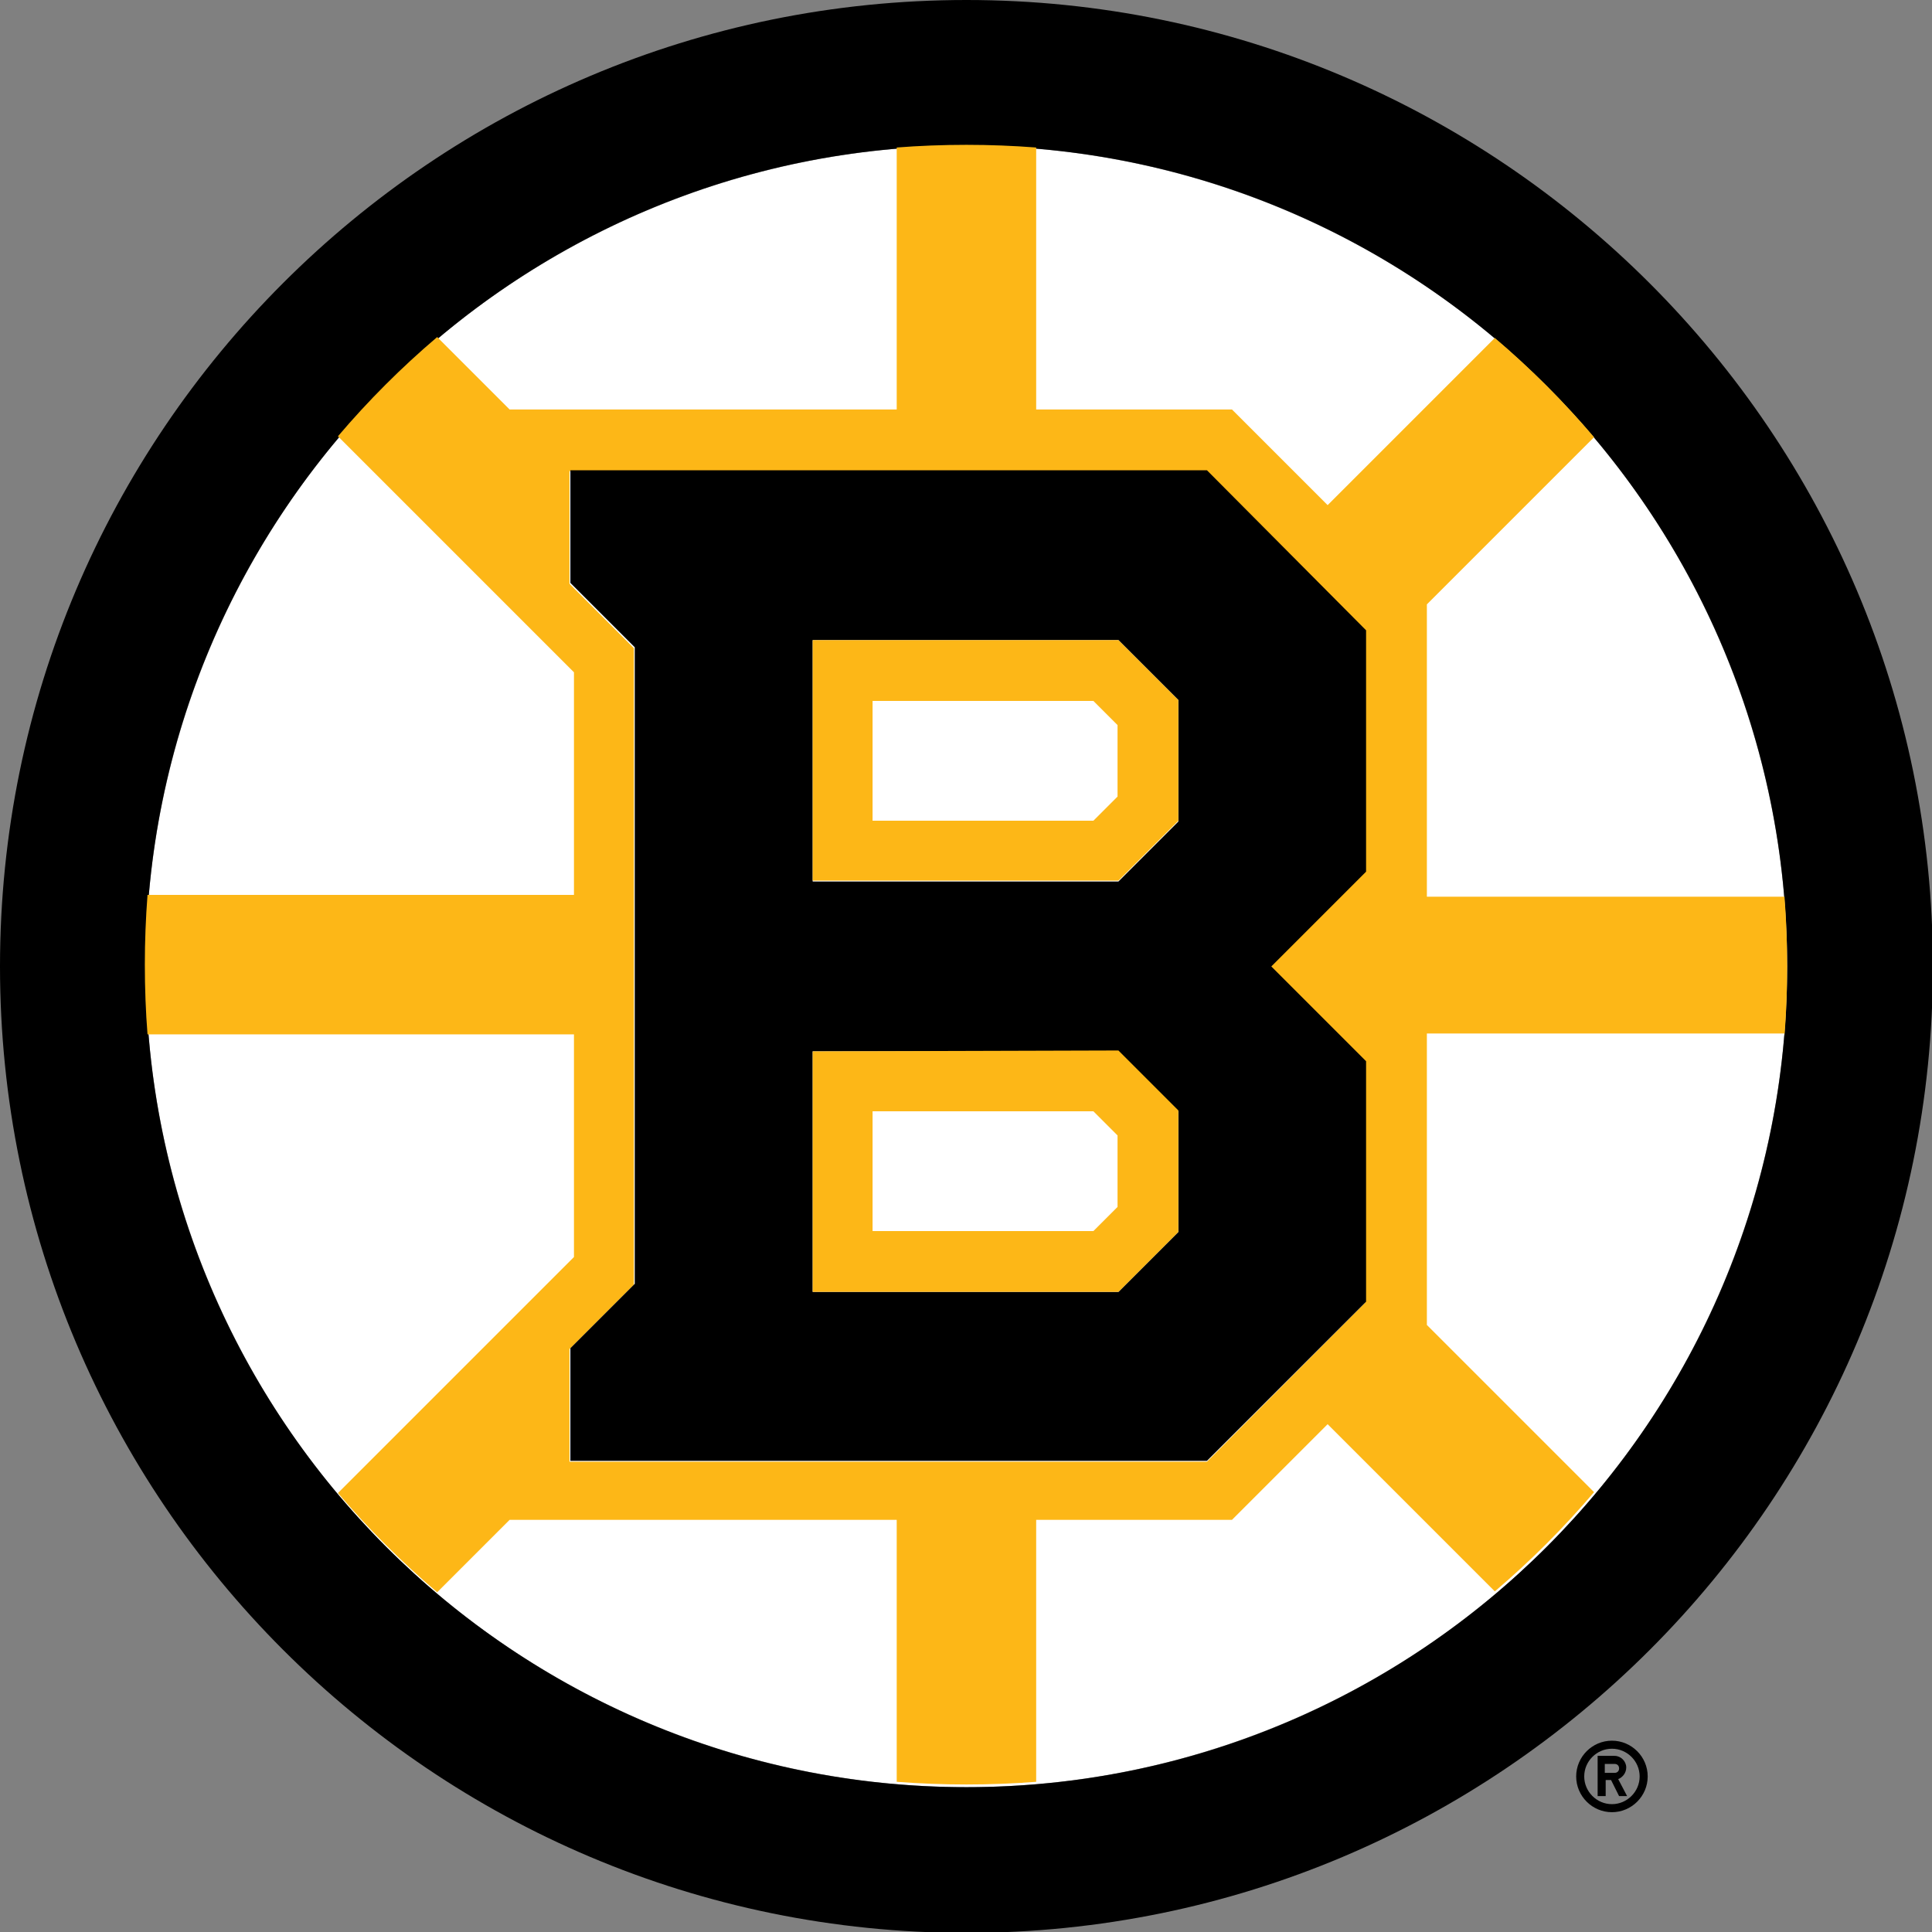
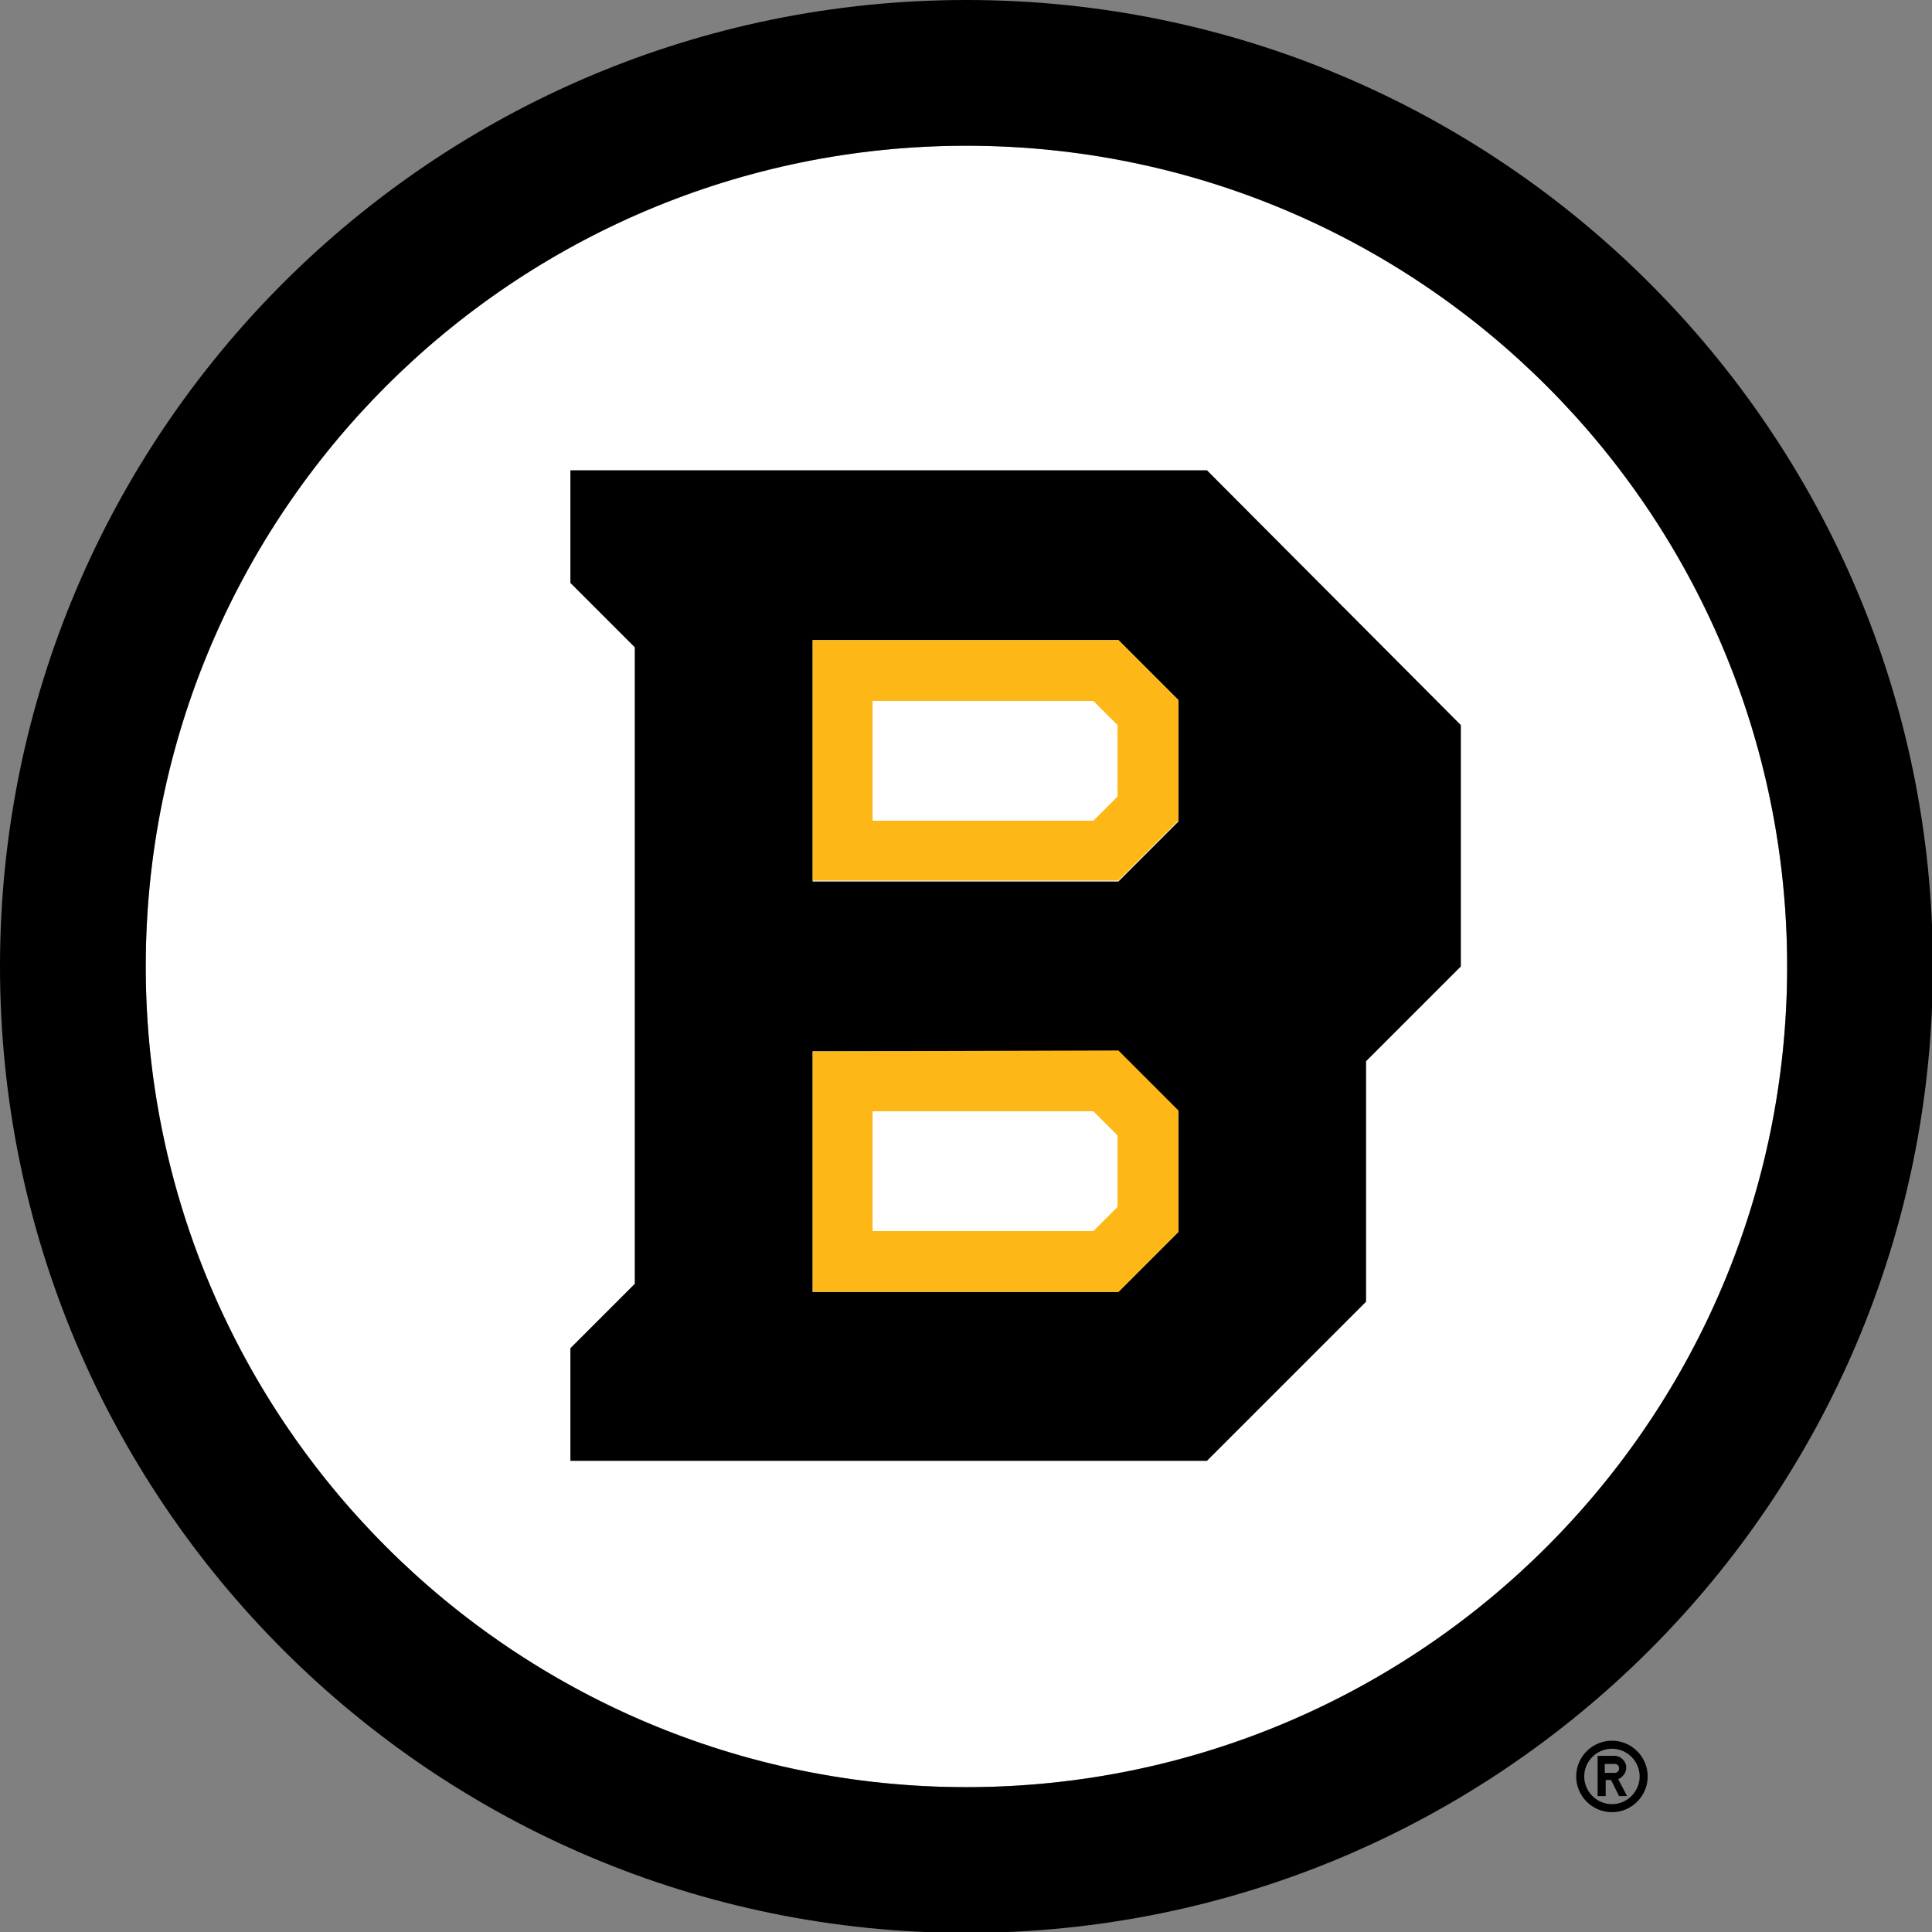
<svg xmlns="http://www.w3.org/2000/svg" version="1.1" id="Layer_1" x="0px" y="0px" width="216.1px" height="216.1px" viewBox="0 0 216.1 216.1" style="enable-background:new 0 0 216.1 216.1;" xml:space="preserve">
  <rect x="0" y="0" width="216.1" height="216.1" fill="#808080" stroke="none" />
  <style type="text/css">
	.st0{fill:#FFFFFF;}
	.st1{fill:none;}
	.st2{fill:#FDB717;}
</style>
  <g>
    <g>
      <circle class="st0" cx="108.1" cy="108.1" r="91.8" />
      <path d="M108.1,0C48.4,0,0,48.4,0,108.1s48.4,108.1,108.1,108.1s108.1-48.4,108.1-108.1S167.7,0,108.1,0z M108.1,199.9    c-50.7,0-91.8-41.1-91.8-91.8s41.1-91.8,91.8-91.8c50.7,0,91.8,41.1,91.8,91.8S158.8,199.9,108.1,199.9z" />
    </g>
    <g>
      <polygon class="st1" points="125,81.1 122.3,78.4 97.6,78.4 97.6,91.8 122.3,91.8 125,89   " />
      <polygon class="st1" points="125,127 122.3,124.3 97.6,124.3 97.6,137.7 122.3,137.7 125,135   " />
-       <path class="st2" d="M199.6,115.9c0.2-2.6,0.3-5.2,0.3-7.8s-0.1-5.3-0.3-7.8h-40V67.6l18.7-18.7c-3.4-4-7.1-7.7-11.1-11.1    l-18.7,18.7l-10.7-10.7l-21.9,0V16.5c-2.6-0.2-5.2-0.3-7.8-0.3c-2.6,0-5.3,0.1-7.8,0.3v29.3l-43.3,0l-8.1-8.1    c-4,3.4-7.7,7.1-11.1,11.1l26.4,26.4v24.9H16.5c-0.2,2.6-0.3,5.2-0.3,7.8s0.1,5.3,0.3,7.8h47.7v24.9l-5.3,5.3l-21.1,21.1    c3.4,4,7.1,7.7,11.1,11.1l8.1-8.1h43.3v29.3c2.6,0.2,5.2,0.3,7.8,0.3c2.6,0,5.3-0.1,7.8-0.3v-29.3h21.9l10.7-10.7l18.7,18.7    c4-3.4,7.7-7.1,11.1-11.1l-18.7-18.7v-32.6H199.6z M63.7,163.5v-12.6l7.2-7.2V72.5l-7.2-7.2V52.7l71.2,0l17.8,17.8v27l-10.6,10.6    l10.6,10.6v27L135,163.5H63.7z" />
-       <path d="M152.8,118.7l-10.6-10.6l10.6-10.6v-27L135,52.6l-71.2,0v12.6l7.2,7.2v71.2l-7.2,7.2v12.6H135l17.8-17.8V118.7z     M131.8,137.8l-6.7,6.7H90.9v-26.9l34.2,0l6.7,6.7V137.8z M131.8,91.9l-6.7,6.7H90.9V71.6l34.2,0l6.7,6.7V91.9z" />
+       <path d="M152.8,118.7l10.6-10.6v-27L135,52.6l-71.2,0v12.6l7.2,7.2v71.2l-7.2,7.2v12.6H135l17.8-17.8V118.7z     M131.8,137.8l-6.7,6.7H90.9v-26.9l34.2,0l6.7,6.7V137.8z M131.8,91.9l-6.7,6.7H90.9V71.6l34.2,0l6.7,6.7V91.9z" />
      <path class="st2" d="M90.9,71.6v26.9h34.2l6.7-6.7V78.3l-6.7-6.7L90.9,71.6z M97.6,91.8V78.4l24.7,0l2.7,2.7v8l-2.7,2.7H97.6z" />
      <path class="st2" d="M90.9,117.6v26.9h34.2l6.7-6.7v-13.6l-6.7-6.7L90.9,117.6z M97.6,137.7v-13.4l24.7,0l2.7,2.7v8l-2.7,2.7H97.6    z" />
    </g>
    <path d="M176.3,198.7c0,2.2,1.8,4,4,4c2.2,0,4-1.8,4-4c0-2.2-1.8-4-4-4C178.1,194.7,176.3,196.5,176.3,198.7z M183.4,198.7   c0,1.7-1.4,3.1-3.1,3.1c-1.7,0-3.1-1.4-3.1-3.1c0-1.7,1.4-3.1,3.1-3.1C182,195.6,183.4,197,183.4,198.7z" />
    <path d="M178.7,200.9h0.9v-1.8h0.6l0.9,1.8h0.9L181,199c0.5-0.2,0.9-0.7,0.9-1.3c0-0.7-0.6-1.3-1.3-1.3l-1.9,0V200.9z M179.5,197.3   h1.1c0.3,0,0.5,0.2,0.5,0.5c0,0.3-0.2,0.5-0.5,0.5h-1.1V197.3z" />
  </g>
</svg>